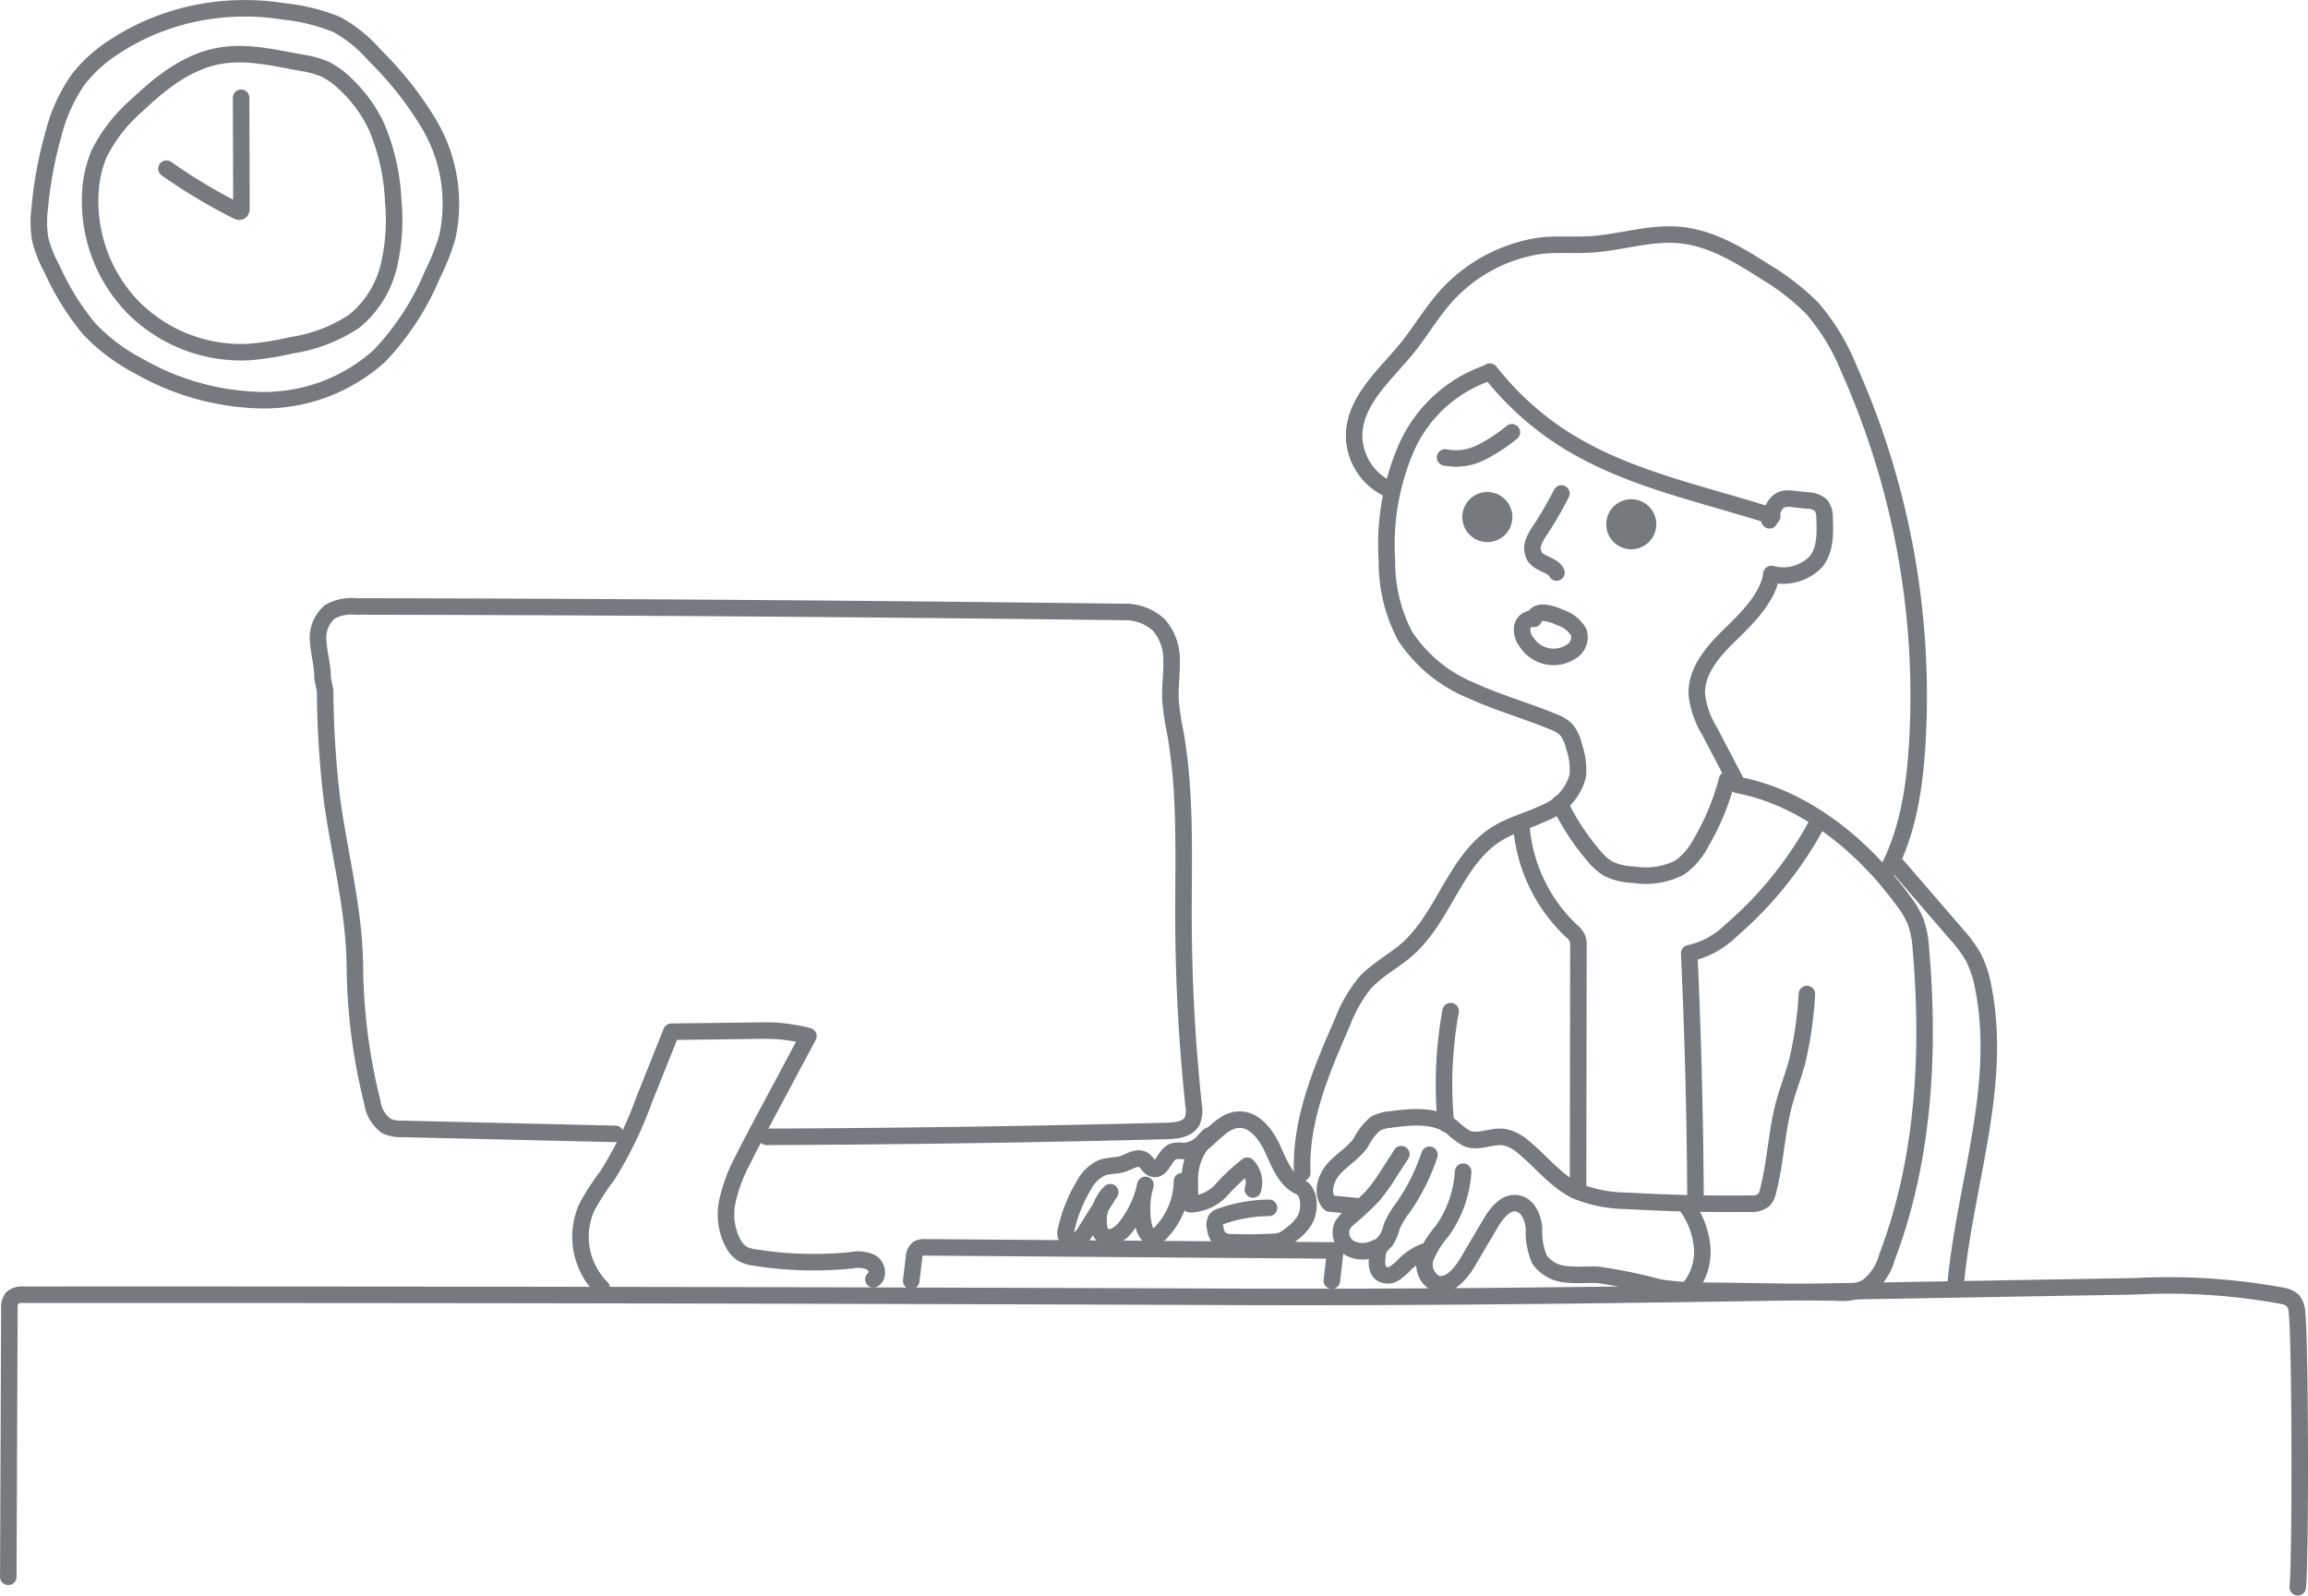
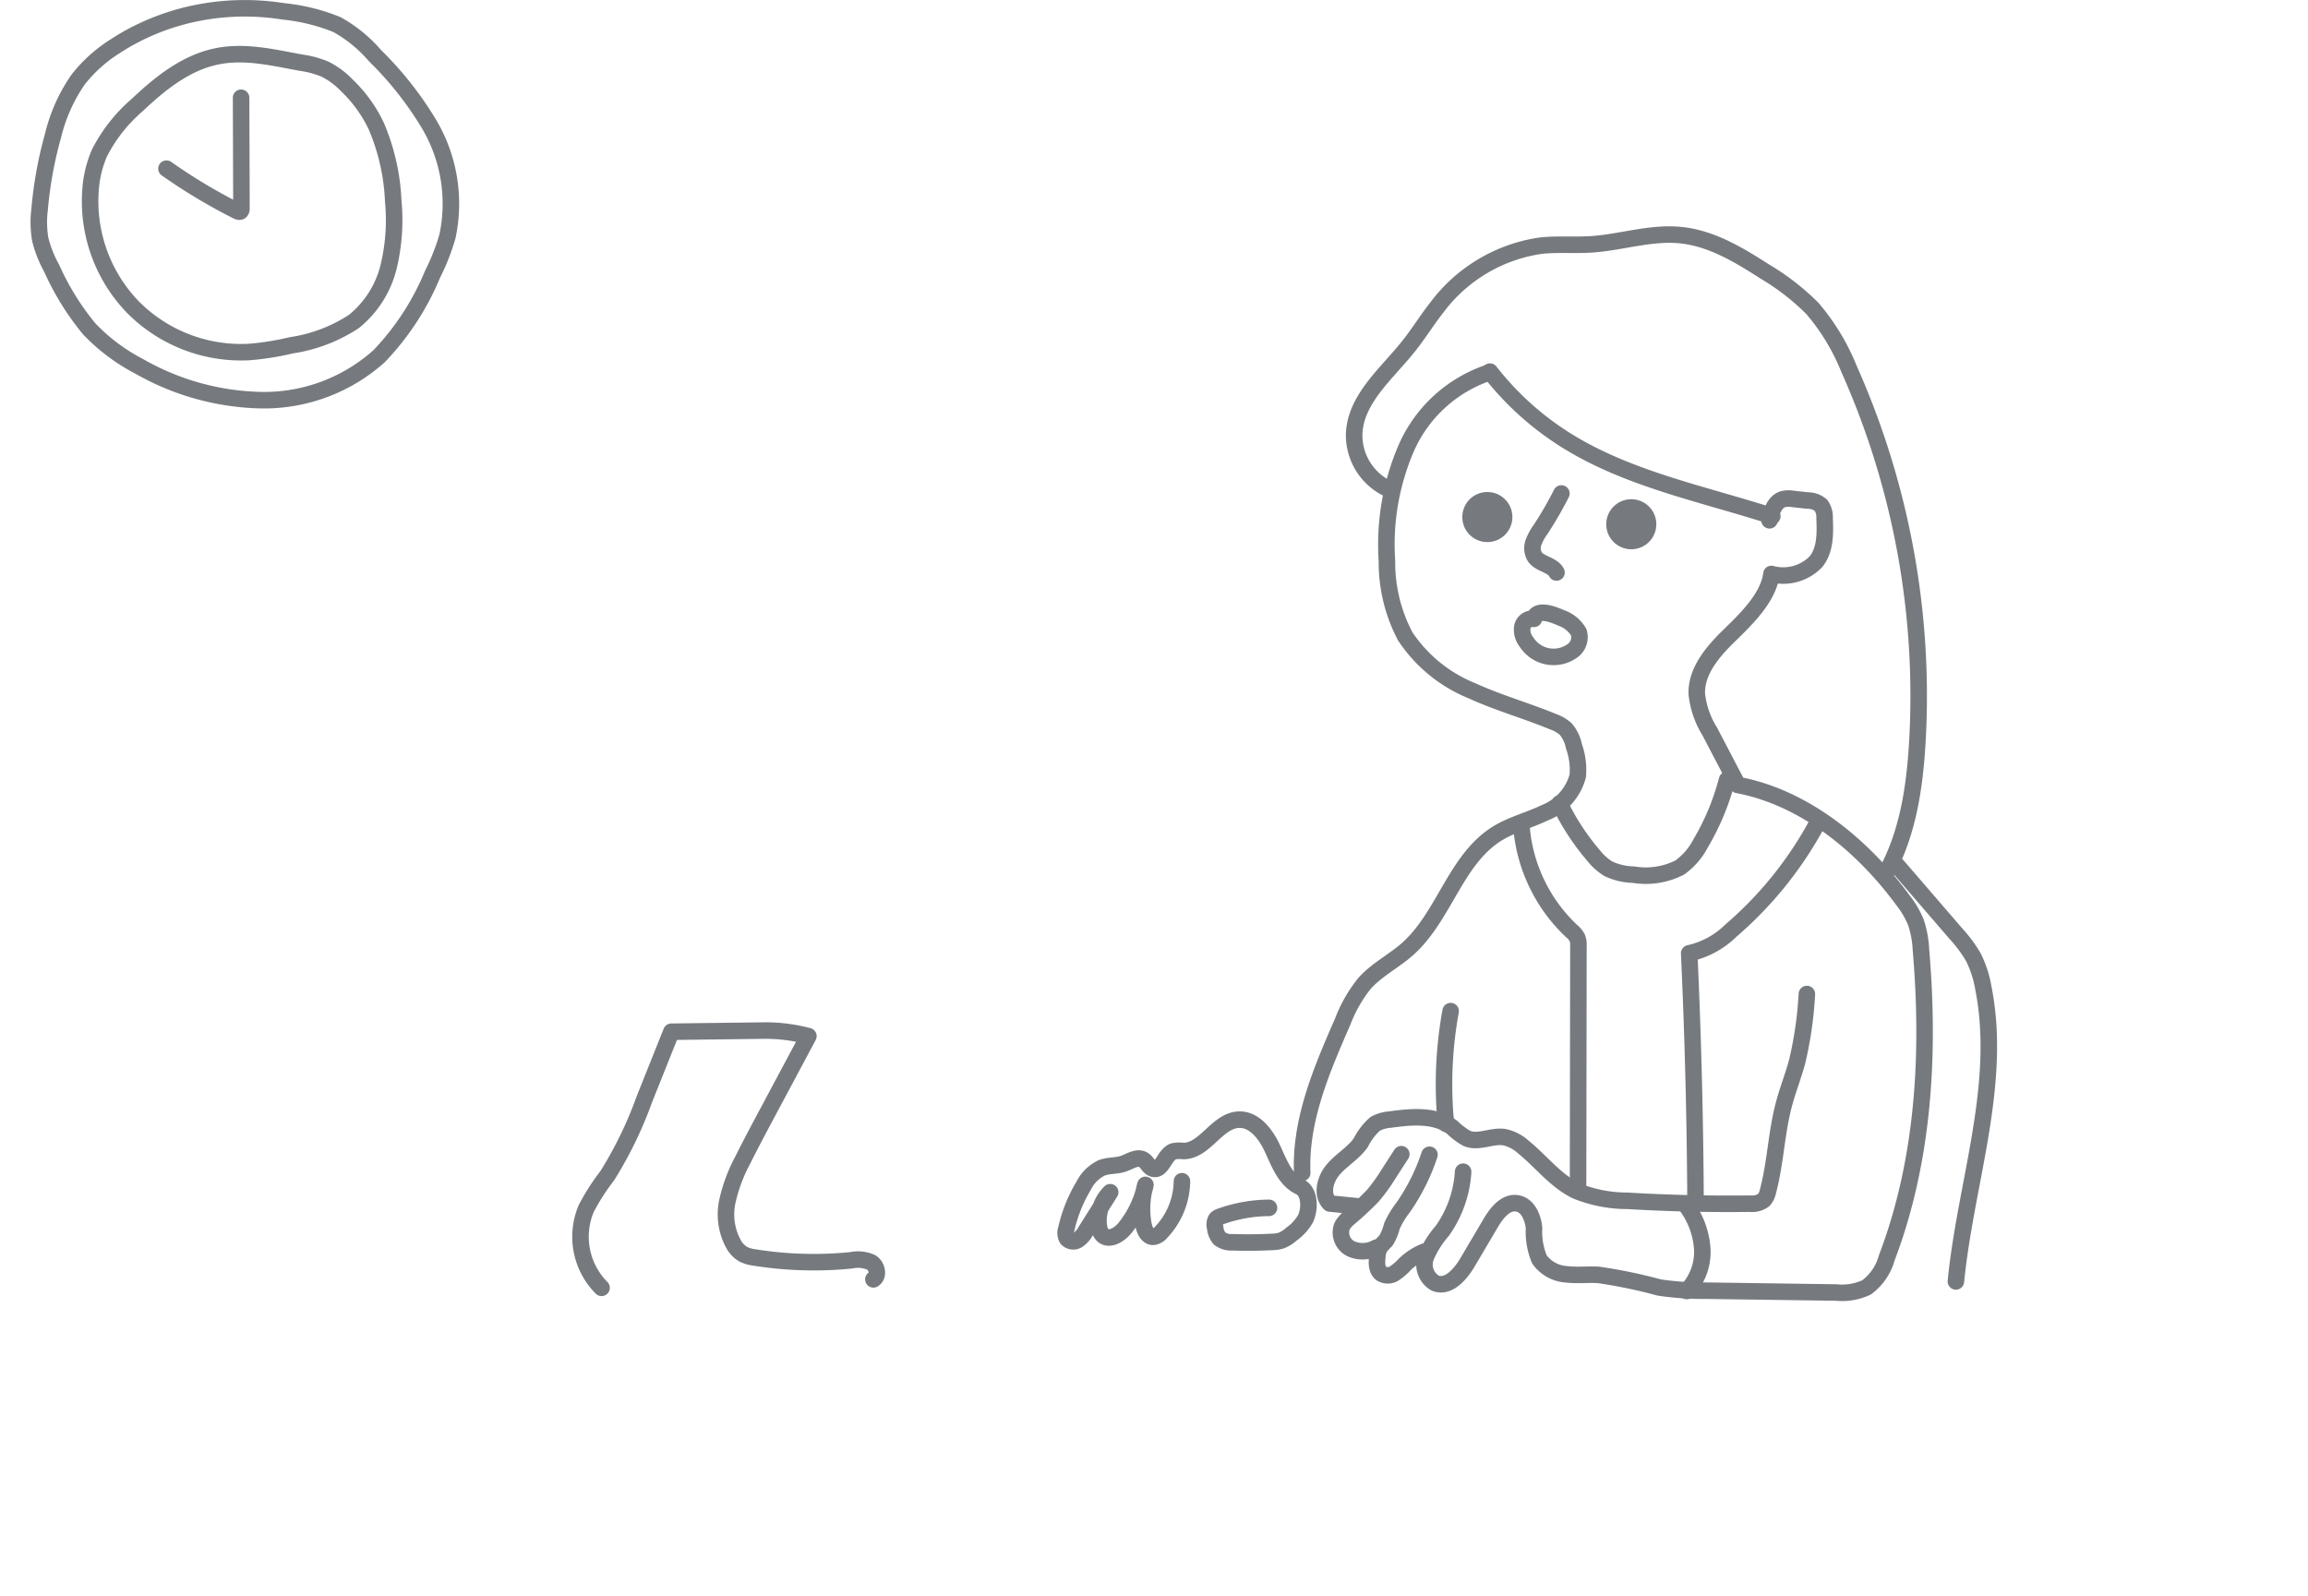
<svg xmlns="http://www.w3.org/2000/svg" width="209.503" height="144.913">
  <g transform="translate(4957.632 -3210.155)" opacity=".6" stroke="#1a2229" stroke-linecap="round" stroke-linejoin="round" stroke-width="1.5">
    <path data-name="パス 749" d="M-4923.472 3221.615a19.318 19.318 0 011.532 6.759 18.184 18.184 0 01-.409 5.972 9.2 9.2 0 01-3.156 4.991 14.1 14.1 0 01-5.668 2.163 25.365 25.365 0 01-3.826.611 13.828 13.828 0 01-10.559-4.066 13.827 13.827 0 01-3.856-10.638 10.2 10.2 0 01.806-3.355 14.334 14.334 0 013.434-4.364c1.975-1.868 4.174-3.653 6.81-4.322 2.72-.69 5.411 0 8.1.486a8.762 8.762 0 012.138.583 7.335 7.335 0 012 1.489 12.52 12.52 0 012.654 3.691z" fill="none" />
    <path data-name="パス 750" d="M-4947.124 3214.32a13.181 13.181 0 00-3.408 3.047 15.111 15.111 0 00-2.275 5.061 36.73 36.73 0 00-1.23 6.735 9.42 9.42 0 00.058 2.726 10.878 10.878 0 001.05 2.646 23.886 23.886 0 003.4 5.479 17.219 17.219 0 004.572 3.421 23.208 23.208 0 0011.106 3.051 15.649 15.649 0 0010.639-4 24.081 24.081 0 004.844-7.432 19.849 19.849 0 001.354-3.448 14.176 14.176 0 00-1.844-10.468 31.149 31.149 0 00-4.742-5.94 12.613 12.613 0 00-3.453-2.813 17.559 17.559 0 00-4.863-1.2 22.245 22.245 0 00-7.468.081 21.34 21.34 0 00-6.96 2.568q-.394.234-.78.486z" fill="none" />
    <path data-name="パス 751" d="M-4942.52 3225.467a50.674 50.674 0 006.412 3.843c.094.047.209.093.3.035a.305.305 0 00.089-.267v-1.261l-.028-8.787" fill="none" />
-     <path data-name="パス 752" d="M-4956.879 3353.306l.1-24.358a1.39 1.39 0 01.268-.97 1.391 1.391 0 011.025-.278q55.091-.023 110.182.189c27.118.1 54.3-.508 81.415-.954a57.236 57.236 0 0113.42.857 1.825 1.825 0 01.958.429 1.849 1.849 0 01.383 1.107c.306 2.734.333 22.182.071 24.921" fill="none" />
    <path data-name="パス 753" d="M-4822.455 3243.973a12.545 12.545 0 00-7.521 6.846 22.06 22.06 0 00-1.76 10.233 14.4 14.4 0 001.656 6.867 13.233 13.233 0 006.05 4.942c2.4 1.1 4.967 1.815 7.41 2.828a3.281 3.281 0 011.129.669 3.474 3.474 0 01.729 1.547 6.326 6.326 0 01.348 2.691 4.974 4.974 0 01-3 3.347c-1.4.678-2.951 1.053-4.28 1.868-3.821 2.34-4.829 7.548-8.185 10.516-1.249 1.1-2.794 1.869-3.9 3.115a12.869 12.869 0 00-1.981 3.481c-1.914 4.374-3.867 8.94-3.668 13.709" fill="none" />
    <path data-name="パス 754" d="M-4797.009 3257.39c.175-.78.465-1.69 1.229-1.918a2.273 2.273 0 01.9-.022l1.355.147a1.811 1.811 0 011.188.433 1.811 1.811 0 01.327 1.162c.062 1.37.083 2.873-.773 3.945a4.129 4.129 0 01-4.053 1.127c-.254 2.1-2.243 4.05-3.762 5.526s-3.081 3.256-3.013 5.372a8.047 8.047 0 001.162 3.369l2.555 4.886c6.07 1.144 11.349 5.492 15 10.471a8.549 8.549 0 011.162 1.966 9.264 9.264 0 01.47 2.535c.807 9.424.262 19.124-3.105 27.962a4.963 4.963 0 01-1.838 2.682 5.232 5.232 0 01-2.748.463l-11.8-.167a26.7 26.7 0 01-4.27-.29 46.072 46.072 0 00-5.542-1.147c-.961-.049-1.932.067-2.888-.052a3.25 3.25 0 01-2.443-1.352 6.526 6.526 0 01-.489-2.843c-.09-.968-.559-2.076-1.516-2.242-1.059-.184-1.878.876-2.424 1.8l-2.1 3.556c-.646 1.094-1.751 2.361-2.929 1.884a1.939 1.939 0 01-.841-2.389 8.841 8.841 0 011.475-2.346 10.332 10.332 0 001.9-5.382" fill="none" />
    <path data-name="パス 755" d="M-4822.385 3243.894a26.794 26.794 0 006.809 6.168c5.674 3.584 12.434 4.9 18.821 6.958" fill="none" />
    <circle data-name="楕円形 34" cx="1.524" cy="1.524" r="1.524" transform="translate(-4811.081 3256.224)" fill="#1a2229" />
    <circle data-name="楕円形 35" cx="1.524" cy="1.524" r="1.524" transform="translate(-4824.146 3255.571)" fill="#1a2229" />
-     <path data-name="パス 756" d="M-4820.395 3249.399a15.124 15.124 0 01-2.8 1.835 5.079 5.079 0 01-3.262.446" fill="none" />
    <path data-name="パス 757" d="M-4818.393 3266.337a.929.929 0 00-1.061.77 1.828 1.828 0 00.411 1.371 2.913 2.913 0 004.053.822 1.52 1.52 0 00.665-1.742 2.932 2.932 0 00-1.578-1.3c-.601-.264-2.22-.963-2.49.079z" fill="none" />
    <path data-name="パス 758" d="M-4815.9 3254.955a33.452 33.452 0 01-1.9 3.282 4.863 4.863 0 00-.637 1.179 1.5 1.5 0 00.129 1.292c.47.673 1.579.694 1.963 1.42" fill="none" />
    <path data-name="パス 759" d="M-4831.382 3254.645a5.393 5.393 0 01-3.33-5.1c.127-3.173 2.935-5.45 4.919-7.929.921-1.152 1.694-2.416 2.608-3.573a14.306 14.306 0 019.425-5.586c1.507-.16 3.029-.021 4.542-.117 2.721-.174 5.4-1.107 8.116-.841 2.8.274 5.3 1.788 7.668 3.308a21.792 21.792 0 014.314 3.345 19.789 19.789 0 013.327 5.494 72.847 72.847 0 016.2 33.943c-.238 4-.837 8.064-2.714 11.6" fill="none" />
    <path data-name="パス 760" d="M-4828.353 3323.789a5.664 5.664 0 00-1.735 1.125 5.419 5.419 0 01-.953.832 1.127 1.127 0 01-1.2.031c-.449-.326-.43-.99-.366-1.541a1.988 1.988 0 01.24-.868 7.764 7.764 0 01.54-.586 4.42 4.42 0 00.535-1.3 7.989 7.989 0 011.028-1.71 18.629 18.629 0 002.39-4.782" fill="none" />
    <path data-name="パス 761" d="M-4832.68 3323.414a2.573 2.573 0 01-2.341.1 1.641 1.641 0 01-.781-2.059 2.5 2.5 0 01.6-.709 28.1 28.1 0 002.178-2.026 16.449 16.449 0 001.454-2.018l1.139-1.764" fill="none" />
    <path data-name="パス 762" d="M-4834.489 3319.658l-2.429-.242c-.814-.814-.429-2.248.329-3.115s1.808-1.458 2.475-2.4a5.725 5.725 0 011.305-1.715 3.268 3.268 0 011.336-.387c1.945-.271 4.128-.483 5.68.72a6.133 6.133 0 001.328.993c1.053.427 2.244-.287 3.368-.123a3.7 3.7 0 011.731.887c1.627 1.314 2.93 3.078 4.814 3.987a12.2 12.2 0 004.613.906q5.583.331 11.18.261a1.742 1.742 0 001.237-.34 1.661 1.661 0 00.371-.777c.689-2.585.759-5.3 1.445-7.89.351-1.325.863-2.605 1.216-3.93a34.633 34.633 0 00.873-6.095" fill="none" />
    <path data-name="パス 763" d="M-4804.64 3319.508a7.415 7.415 0 011.521 3.938 5.153 5.153 0 01-1.4 3.913" fill="none" />
    <path data-name="パス 764" d="M-4792.605 3284.768a34.211 34.211 0 01-7.9 9.864 7.772 7.772 0 01-3.794 2.066q.52 11.321.575 22.655" fill="none" />
    <path data-name="パス 765" d="M-4819.536 3285.074a14.619 14.619 0 004.554 9.6 1.987 1.987 0 01.534.65 1.86 1.86 0 01.093.719l-.033 21.785" fill="none" />
    <path data-name="パス 766" d="M-4825.954 3301.947a37.024 37.024 0 00-.428 10.223" fill="none" />
    <path data-name="パス 767" d="M-4850.345 3317.393a6.841 6.841 0 01-1.9 4.646 1.085 1.085 0 01-.7.4c-.508.015-.788-.582-.884-1.081a7.808 7.808 0 01.17-3.635 9.311 9.311 0 01-1.853 3.907c-.5.623-1.442 1.2-2.025.653a1.3 1.3 0 01-.337-.752 3.63 3.63 0 011.018-3.141l-2.229 3.536a2.241 2.241 0 01-.709.8.768.768 0 01-.98-.121 1.084 1.084 0 01-.066-.883 13.282 13.282 0 011.578-3.93 3.557 3.557 0 011.64-1.616c.624-.236 1.33-.155 1.96-.373.61-.211 1.272-.691 1.82-.354.339.209.488.68.869.8.822.251 1.041-1.272 1.849-1.567a2.544 2.544 0 01.894-.031c1.975.014 3.057-2.757 5.028-2.846 1.443-.066 2.489 1.339 3.09 2.652s1.158 2.827 2.466 3.44c.918.432.954 1.986.517 2.9a4.323 4.323 0 01-1.279 1.4 3.109 3.109 0 01-.915.58 3 3 0 01-.812.123 41.321 41.321 0 01-3.624.033 1.714 1.714 0 01-1.18-.349 1.744 1.744 0 01-.388-.99.938.938 0 01.1-.781.906.906 0 01.385-.22 13.342 13.342 0 014.4-.784" fill="none" />
-     <path data-name="パス 768" d="M-4843.898 3318.141a2.23 2.23 0 00-.512-2.155 17.738 17.738 0 00-2.354 2.2 3.937 3.937 0 01-2.852 1.294l-.011-2.083a5.3 5.3 0 011.742-4.142" fill="none" />
    <path data-name="パス 769" d="M-4785.402 3288.757l5.3 6.147a12.319 12.319 0 011.593 2.142 9.829 9.829 0 01.9 2.741c1.77 8.813-1.6 17.752-2.481 26.7" fill="none" />
    <path data-name="パス 770" d="M-4816.062 3283.095a21.651 21.651 0 003.084 4.731 5.151 5.151 0 001.322 1.189 5.5 5.5 0 002.3.544 6.772 6.772 0 004.207-.651 6.278 6.278 0 001.886-2.186 22.477 22.477 0 002.4-5.767" fill="none" />
-     <path data-name="パス 771" d="M-4874.919 3326.438l.249-2.071a1.136 1.136 0 01.353-.839 1.131 1.131 0 01.664-.133l37.235.283-.32 2.742" fill="none" />
    <path data-name="パス 772" d="M-4878.351 3326.3c.529-.322.335-1.214-.194-1.536a2.9 2.9 0 00-1.813-.193 34.079 34.079 0 01-8.759-.253 3.224 3.224 0 01-1.04-.294 2.44 2.44 0 01-.884-.912 5.637 5.637 0 01-.559-3.923 14.661 14.661 0 011.422-3.779c.68-1.368 1.4-2.716 2.119-4.063l3.806-7.126a15.264 15.264 0 00-3.886-.508l-8.552.107-2.444 6.116a36.078 36.078 0 01-3.381 6.966 19.87 19.87 0 00-1.9 2.962 6.581 6.581 0 001.389 7.205" fill="none" />
-     <path data-name="パス 773" d="M-4901.771 3313.094l-19.339-.452a3.215 3.215 0 01-1.437-.256 3.168 3.168 0 01-1.29-2.183 52.349 52.349 0 01-1.58-12.284c-.046-5.066-1.356-10.03-2.065-15.045a87.258 87.258 0 01-.638-10l-.235-1.2c.019-1.05-.3-2.077-.376-3.125a3.154 3.154 0 011.017-2.837 4.04 4.04 0 012.4-.5q34.8.06 69.6.5a4.515 4.515 0 013.273 1.183 4.719 4.719 0 011.154 3.238c.034 1.173-.148 2.345-.1 3.518a22.96 22.96 0 00.434 2.972c1 5.634.729 11.4.75 17.126a164.163 164.163 0 00.917 16.748 2.488 2.488 0 01-.129 1.431c-.4.759-1.422.876-2.281.9q-18.175.465-36.357.535" fill="none" />
  </g>
</svg>